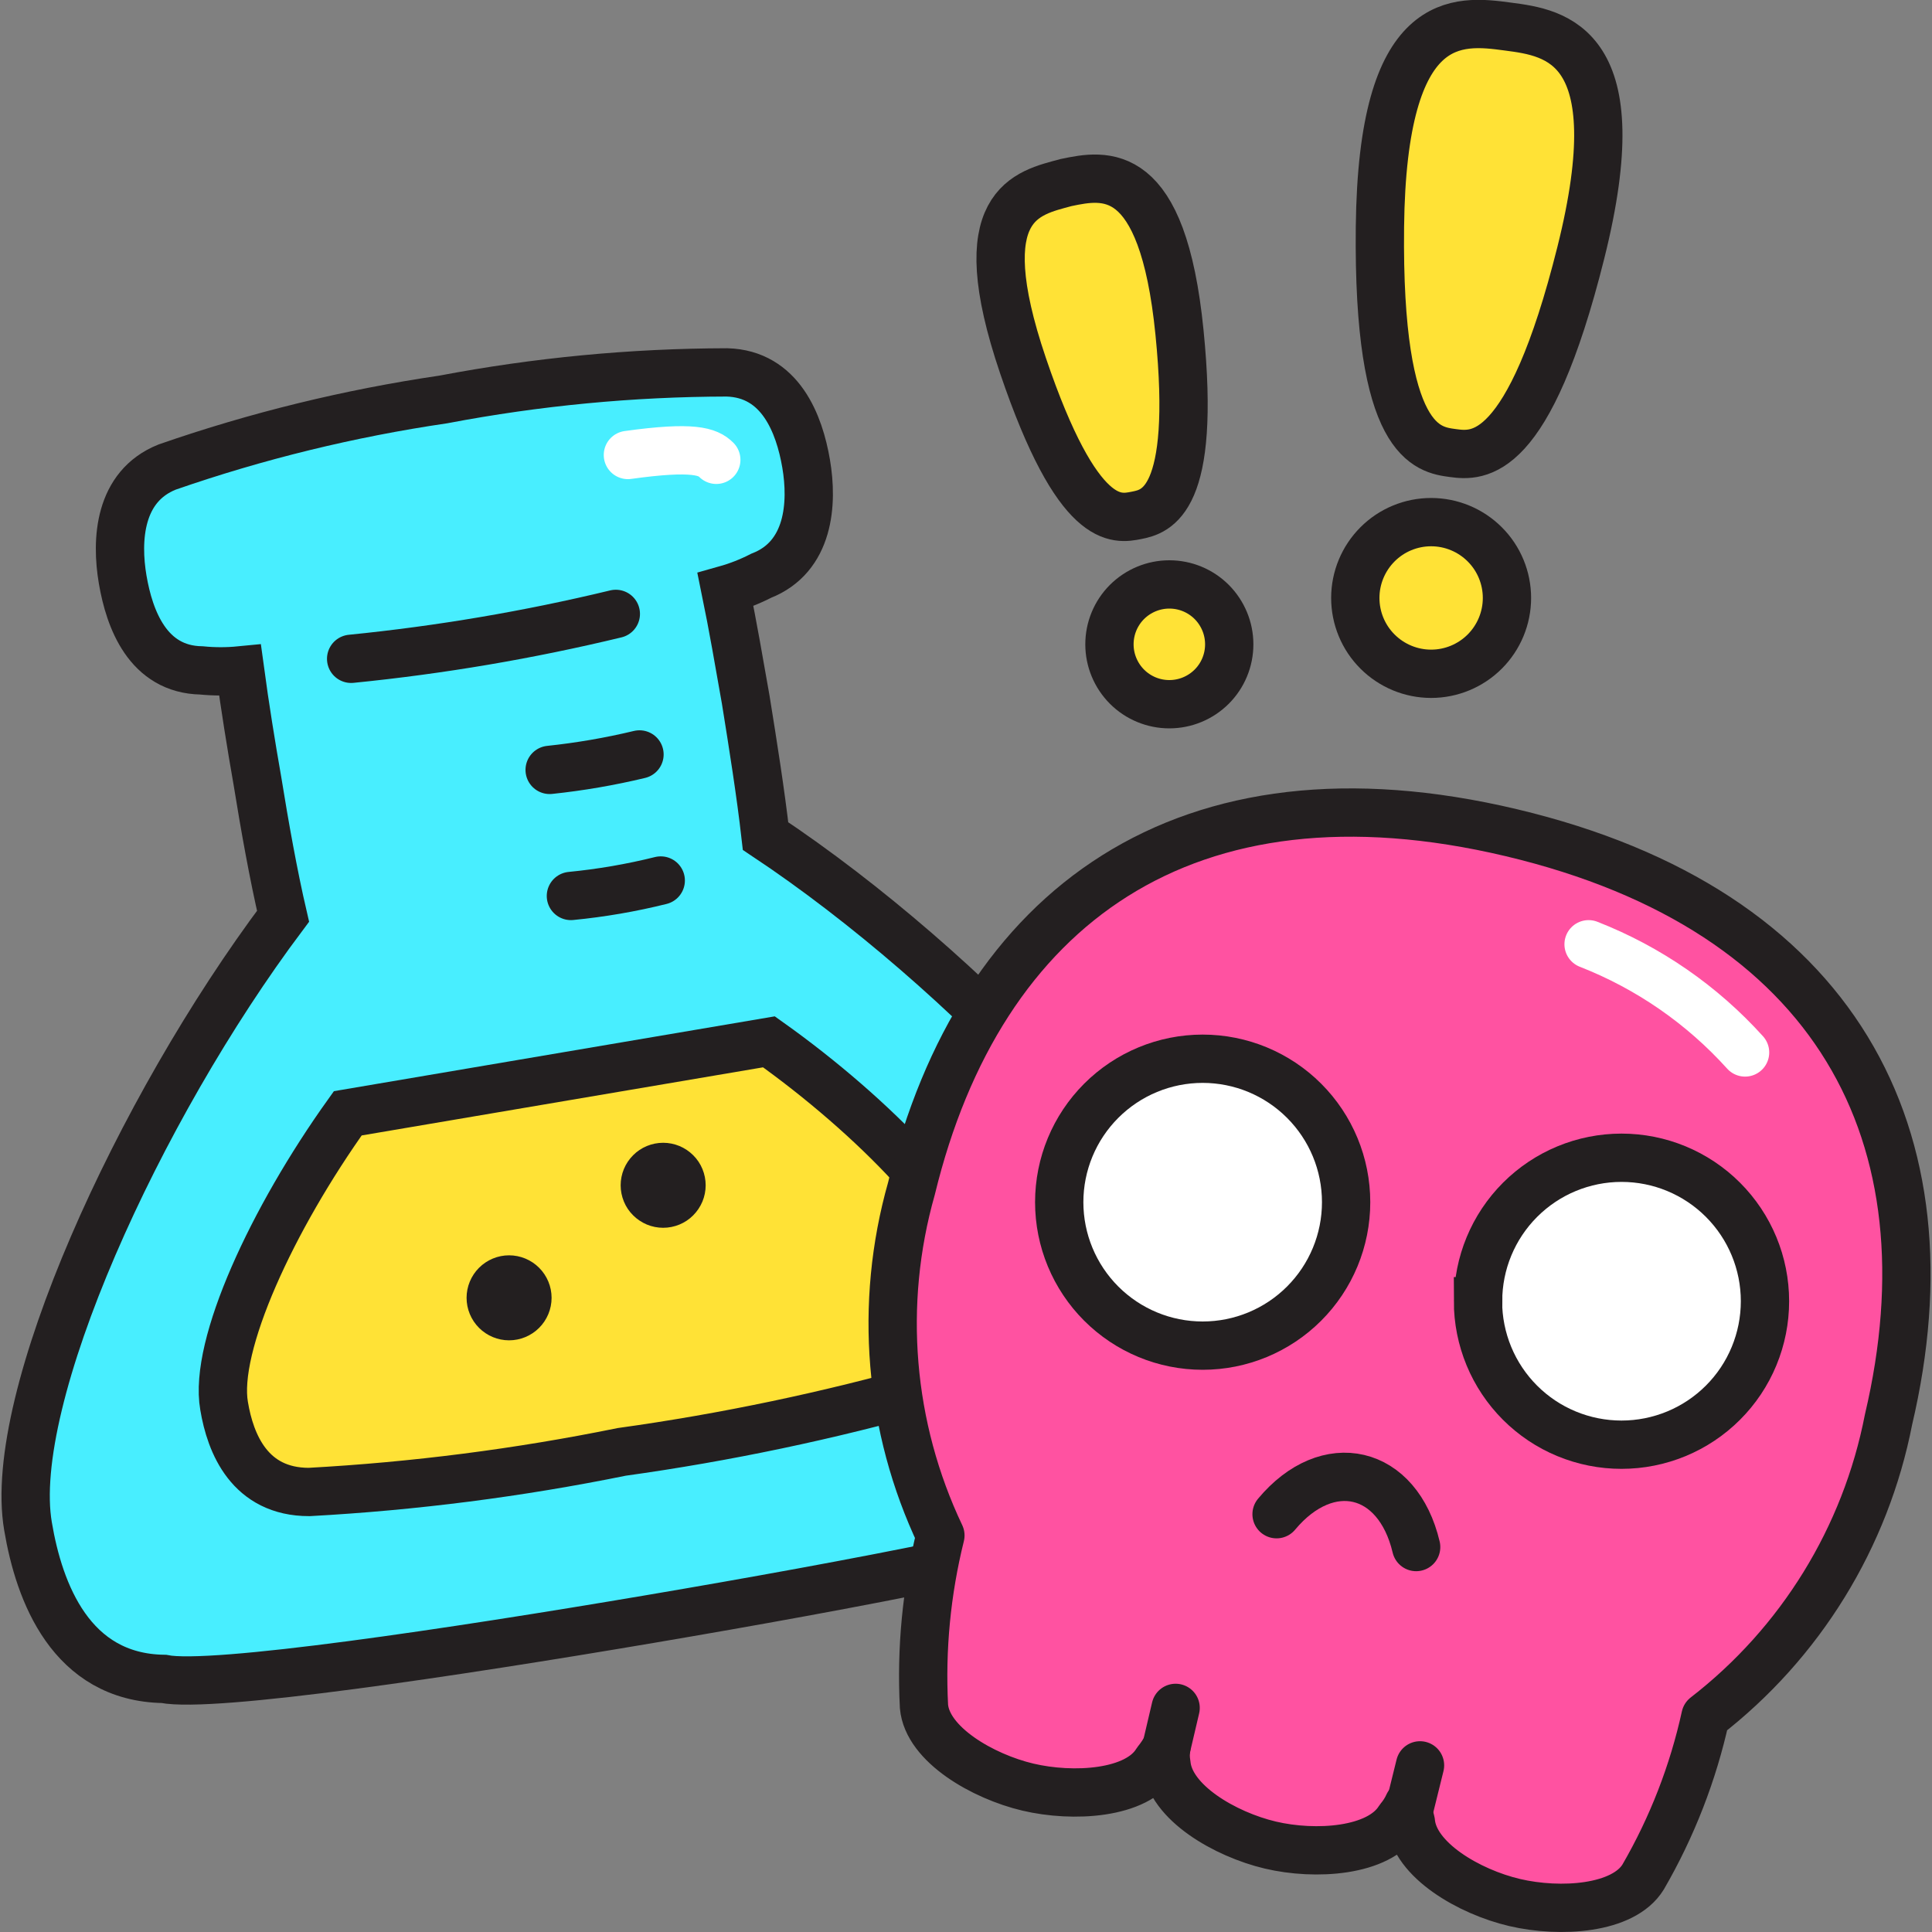
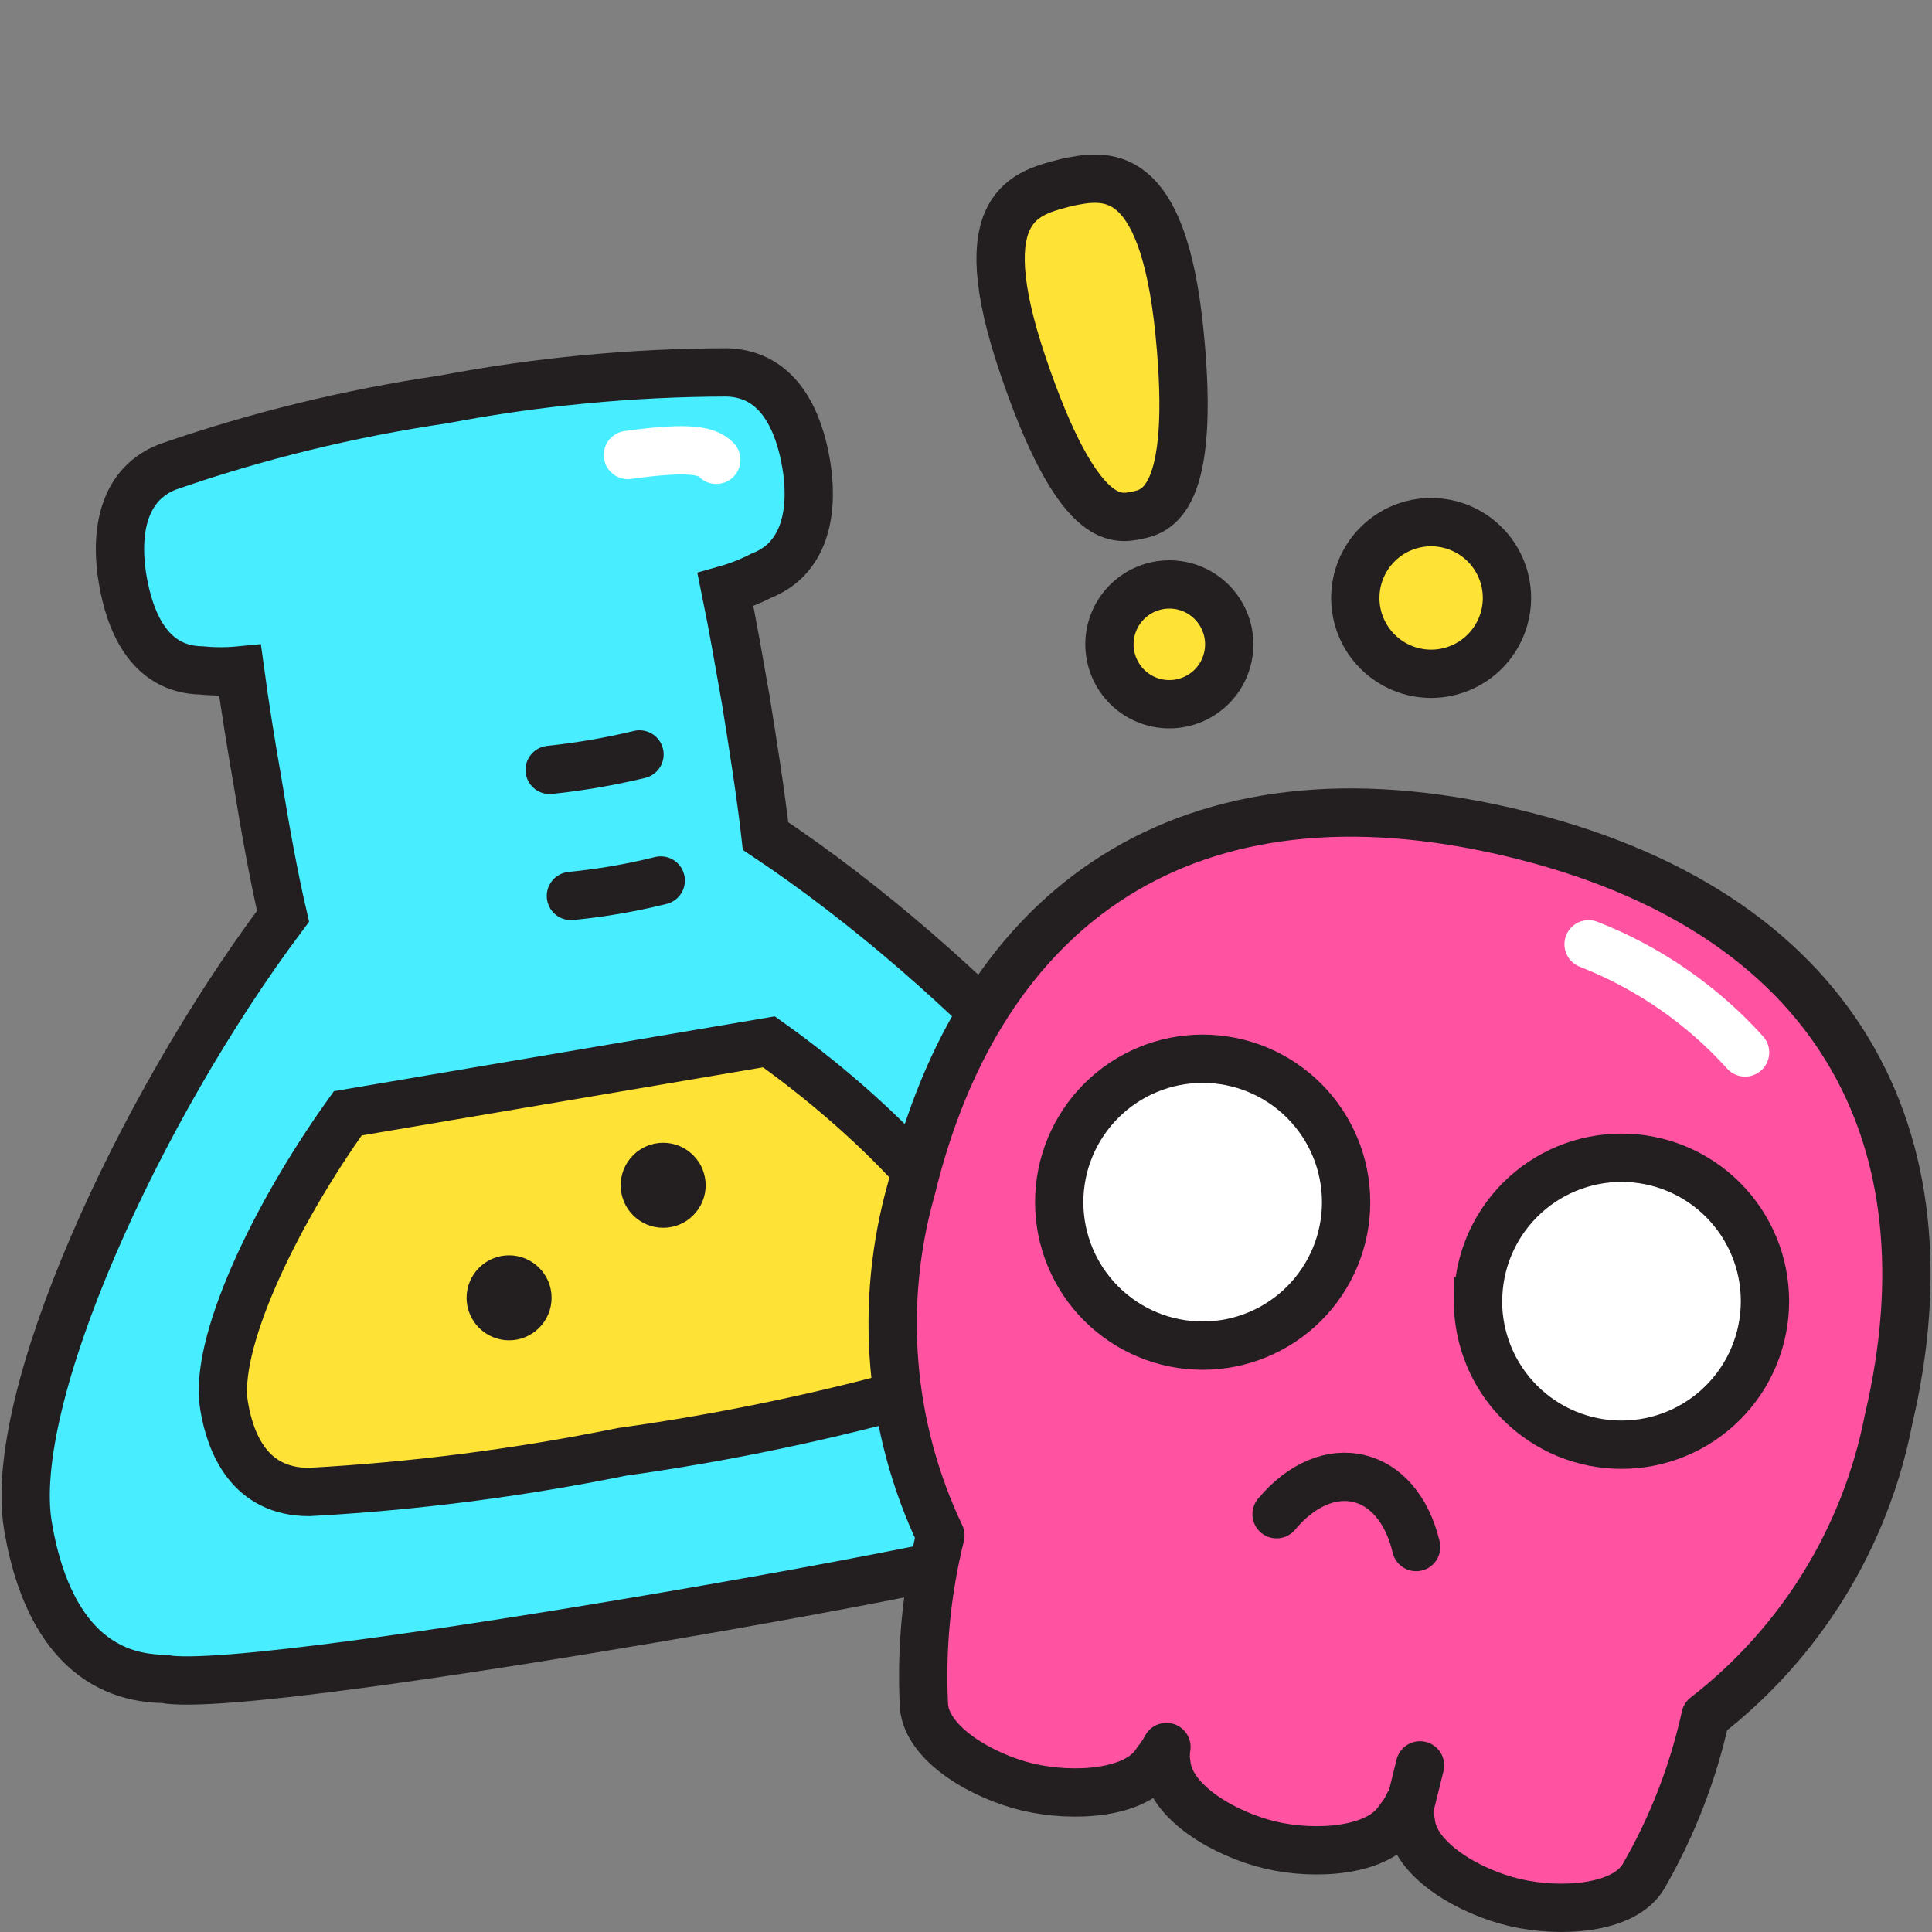
<svg xmlns="http://www.w3.org/2000/svg" fill="none" viewBox="0 0 40 40" id="Dangerous-Chemical-Lab--Streamline-Stickies">
  <rect x="0" y="0" width="40" height="40" fill="#808080" stroke="none" />
  <desc>
    Dangerous Chemical Lab Streamline Icon: https://streamlinehq.com
  </desc>
  <path fill="#48eeff" stroke="#231f20" stroke-miterlimit="10" d="M15.85 17.31c-0.1 -0.88 -0.26 -1.89 -0.41 -2.82 -0.13 -0.74 -0.27 -1.55 -0.42 -2.28 0.256 -0.072 0.504 -0.169 0.74 -0.29 1 -0.39 1.07 -1.5 0.93 -2.32 -0.14 -0.82 -0.53 -1.86 -1.64 -1.89 -1.97 0.004 -3.935 0.192 -5.87 0.56 -1.946 0.286 -3.862 0.754 -5.72 1.4C2.46 10.07 2.4 11.18 2.54 12c0.14 0.82 0.52 1.86 1.63 1.88 0.266 0.026 0.534 0.026 0.8 0 0.1 0.74 0.23 1.55 0.36 2.29 0.15 0.93 0.33 1.94 0.53 2.8 -3 4 -5.73 10 -5.28 12.63 0.23 1.37 0.89 3.13 2.81 3.16 1 0.2 6 -0.55 10.07 -1.24s9.05 -1.63 9.92 -2.14c1.8 -0.67 1.84 -2.54 1.61 -3.91 -0.45 -2.6 -4.99 -7.4 -9.14 -10.16Z" stroke-width="1" />
  <path fill="#ffe236" stroke="#231f20" stroke-miterlimit="10" d="M7.2 23.05c-1.56 2.18 -2.78 4.81 -2.56 6.06 0.13 0.78 0.53 1.78 1.76 1.78 2.174 -0.119 4.336 -0.396 6.47 -0.83 2.155 -0.3 4.286 -0.748 6.38 -1.34 0.435 -0.167 0.79 -0.494 0.991 -0.915 0.201 -0.42 0.233 -0.902 0.089 -1.345 -0.21 -1.25 -2.23 -3.34 -4.41 -4.89l-8.72 1.48Z" stroke-width="1" />
-   <path stroke="#231f20" stroke-linecap="round" stroke-miterlimit="10" d="M7.27 13.64c1.846 -0.184 3.677 -0.495 5.48 -0.93" stroke-width="1" />
  <path stroke="#231f20" stroke-linecap="round" stroke-miterlimit="10" d="M11.38 15.94c0.626 -0.066 1.248 -0.173 1.86 -0.32" stroke-width="1" />
  <path stroke="#231f20" stroke-linecap="round" stroke-miterlimit="10" d="M11.82 18.55c0.627 -0.061 1.249 -0.168 1.86 -0.32" stroke-width="1" />
  <path fill="#231f20" d="M12.85 24.54c0 0.116 0.023 0.23 0.067 0.337 0.044 0.107 0.109 0.204 0.191 0.285 0.082 0.082 0.179 0.146 0.285 0.191 0.107 0.044 0.221 0.067 0.337 0.067 0.116 0 0.23 -0.023 0.337 -0.067 0.107 -0.044 0.204 -0.109 0.285 -0.191 0.082 -0.082 0.146 -0.179 0.191 -0.285 0.044 -0.107 0.067 -0.221 0.067 -0.337 0 -0.116 -0.023 -0.23 -0.067 -0.337 -0.044 -0.107 -0.109 -0.204 -0.191 -0.285 -0.082 -0.082 -0.179 -0.147 -0.285 -0.191 -0.107 -0.044 -0.221 -0.067 -0.337 -0.067 -0.116 0 -0.23 0.023 -0.337 0.067 -0.107 0.044 -0.204 0.109 -0.285 0.191 -0.082 0.082 -0.147 0.179 -0.191 0.285 -0.044 0.107 -0.067 0.221 -0.067 0.337Z" stroke-width="1" />
  <path fill="#231f20" d="M9.66 26.87c0 0.233 0.093 0.457 0.258 0.622 0.165 0.165 0.389 0.258 0.622 0.258s0.457 -0.093 0.622 -0.258c0.165 -0.165 0.258 -0.389 0.258 -0.622s-0.093 -0.457 -0.258 -0.622c-0.165 -0.165 -0.389 -0.258 -0.622 -0.258 -0.233 0 -0.457 0.093 -0.622 0.258 -0.165 0.165 -0.258 0.389 -0.258 0.622Z" stroke-width="1" />
  <path stroke="#ffffff" stroke-linecap="round" stroke-miterlimit="10" d="M13 9.42c1.36 -0.19 1.66 -0.07 1.83 0.1" stroke-width="1" />
  <path fill="#ff52a1" stroke="#231f20" stroke-linejoin="round" d="M39.1 29.39c1.38 -5.86 -1.07 -10.55 -7.81 -12.15 -6.74 -1.6 -11 1.52 -12.42 7.37 -0.677 2.387 -0.464 4.939 0.6 7.18 -0.287 1.157 -0.402 2.35 -0.34 3.54 0.07 0.79 1.22 1.45 2.15 1.67 0.93 0.22 2.26 0.15 2.67 -0.53 0.076 -0.093 0.143 -0.194 0.2 -0.3 -0.021 0.116 -0.021 0.234 0 0.35 0.07 0.8 1.22 1.46 2.15 1.68 0.93 0.22 2.25 0.14 2.67 -0.54 0.077 -0.091 0.141 -0.192 0.19 -0.3 0 0.122 0.017 0.243 0.05 0.36 0.07 0.79 1.21 1.45 2.15 1.67 0.94 0.22 2.25 0.14 2.66 -0.53 0.599 -1.034 1.034 -2.153 1.29 -3.32 1.968 -1.522 3.315 -3.708 3.79 -6.15Z" stroke-width="1" />
  <path fill="#ffffff" stroke="#231f20" stroke-miterlimit="10" d="M21.93 24.89c0 0.788 0.313 1.543 0.87 2.1 0.557 0.557 1.312 0.87 2.1 0.87 0.788 0 1.543 -0.313 2.1 -0.87 0.557 -0.557 0.87 -1.312 0.87 -2.1 0 -0.788 -0.313 -1.543 -0.87 -2.1 -0.557 -0.557 -1.312 -0.87 -2.1 -0.87 -0.788 0 -1.543 0.313 -2.1 0.87 -0.557 0.557 -0.87 1.312 -0.87 2.1Z" stroke-width="1" />
  <path fill="#ffffff" stroke="#231f20" stroke-miterlimit="10" d="M30.6 26.94c0 0.39 0.077 0.776 0.226 1.137 0.149 0.36 0.368 0.688 0.644 0.964 0.276 0.276 0.603 0.495 0.964 0.644 0.36 0.149 0.747 0.226 1.137 0.226s0.776 -0.077 1.137 -0.226c0.36 -0.149 0.688 -0.368 0.964 -0.644 0.276 -0.276 0.495 -0.603 0.644 -0.964 0.149 -0.36 0.226 -0.747 0.226 -1.137 0 -0.788 -0.313 -1.543 -0.87 -2.1 -0.557 -0.557 -1.312 -0.87 -2.1 -0.87 -0.788 0 -1.543 0.313 -2.1 0.87 -0.557 0.557 -0.87 1.312 -0.87 2.1Z" stroke-width="1" />
  <path stroke="#231f20" stroke-linecap="round" stroke-miterlimit="10" d="M26.43 31.35c1.06 -1.27 2.51 -0.93 2.89 0.68" stroke-width="1" />
  <path stroke="#ffffff" stroke-linecap="round" stroke-miterlimit="10" d="M32.89 19.55c1.24 0.485 2.349 1.252 3.24 2.24" stroke-width="1" />
-   <path stroke="#231f20" stroke-linecap="round" stroke-miterlimit="10" d="m24.15 36.17 0.19 -0.81" stroke-width="1" />
  <path stroke="#231f20" stroke-linecap="round" stroke-miterlimit="10" d="m29.2 37.36 0.2 -0.81" stroke-width="1" />
-   <path fill="#ffe236" stroke="#231f20" stroke-miterlimit="10" d="M31.22 0.55c1 0.13 2.59 0.36 1.51 4.68 -1.08 4.32 -2.13 4.22 -2.65 4.15 -0.52 -0.07 -1.56 -0.2 -1.51 -4.68C28.62 0.22 30.18 0.41 31.22 0.55Z" stroke-width="1" />
  <path fill="#ffe236" stroke="#231f20" stroke-miterlimit="10" d="M28.06 12.38c0 0.416 0.165 0.816 0.46 1.11 0.294 0.294 0.694 0.46 1.11 0.46 0.416 0 0.816 -0.166 1.11 -0.46 0.294 -0.294 0.46 -0.694 0.46 -1.11 0 -0.416 -0.165 -0.816 -0.46 -1.11 -0.294 -0.294 -0.694 -0.46 -1.11 -0.46 -0.416 0 -0.816 0.165 -1.11 0.46 -0.294 0.294 -0.46 0.694 -0.46 1.11Z" stroke-width="1" />
  <path fill="#ffe236" stroke="#231f20" stroke-miterlimit="10" d="M22.07 3.78c0.81 -0.17 2 -0.4 2.35 3.1 0.35 3.5 -0.48 3.71 -0.89 3.79 -0.41 0.08 -1.21 0.26 -2.35 -3.1 -1.14 -3.36 0.08 -3.57 0.89 -3.79Z" stroke-width="1" />
-   <path fill="#ffe236" stroke="#231f20" stroke-miterlimit="10" d="M22.97 13.34c0 0.329 0.131 0.644 0.363 0.877 0.233 0.233 0.548 0.363 0.877 0.363 0.329 0 0.644 -0.131 0.877 -0.363 0.233 -0.233 0.363 -0.548 0.363 -0.877 0 -0.329 -0.131 -0.644 -0.363 -0.877 -0.233 -0.233 -0.548 -0.363 -0.877 -0.363 -0.329 0 -0.644 0.131 -0.877 0.363 -0.233 0.233 -0.363 0.548 -0.363 0.877Z" stroke-width="1" />
+   <path fill="#ffe236" stroke="#231f20" stroke-miterlimit="10" d="M22.97 13.34c0 0.329 0.131 0.644 0.363 0.877 0.233 0.233 0.548 0.363 0.877 0.363 0.329 0 0.644 -0.131 0.877 -0.363 0.233 -0.233 0.363 -0.548 0.363 -0.877 0 -0.329 -0.131 -0.644 -0.363 -0.877 -0.233 -0.233 -0.548 -0.363 -0.877 -0.363 -0.329 0 -0.644 0.131 -0.877 0.363 -0.233 0.233 -0.363 0.548 -0.363 0.877" stroke-width="1" />
</svg>